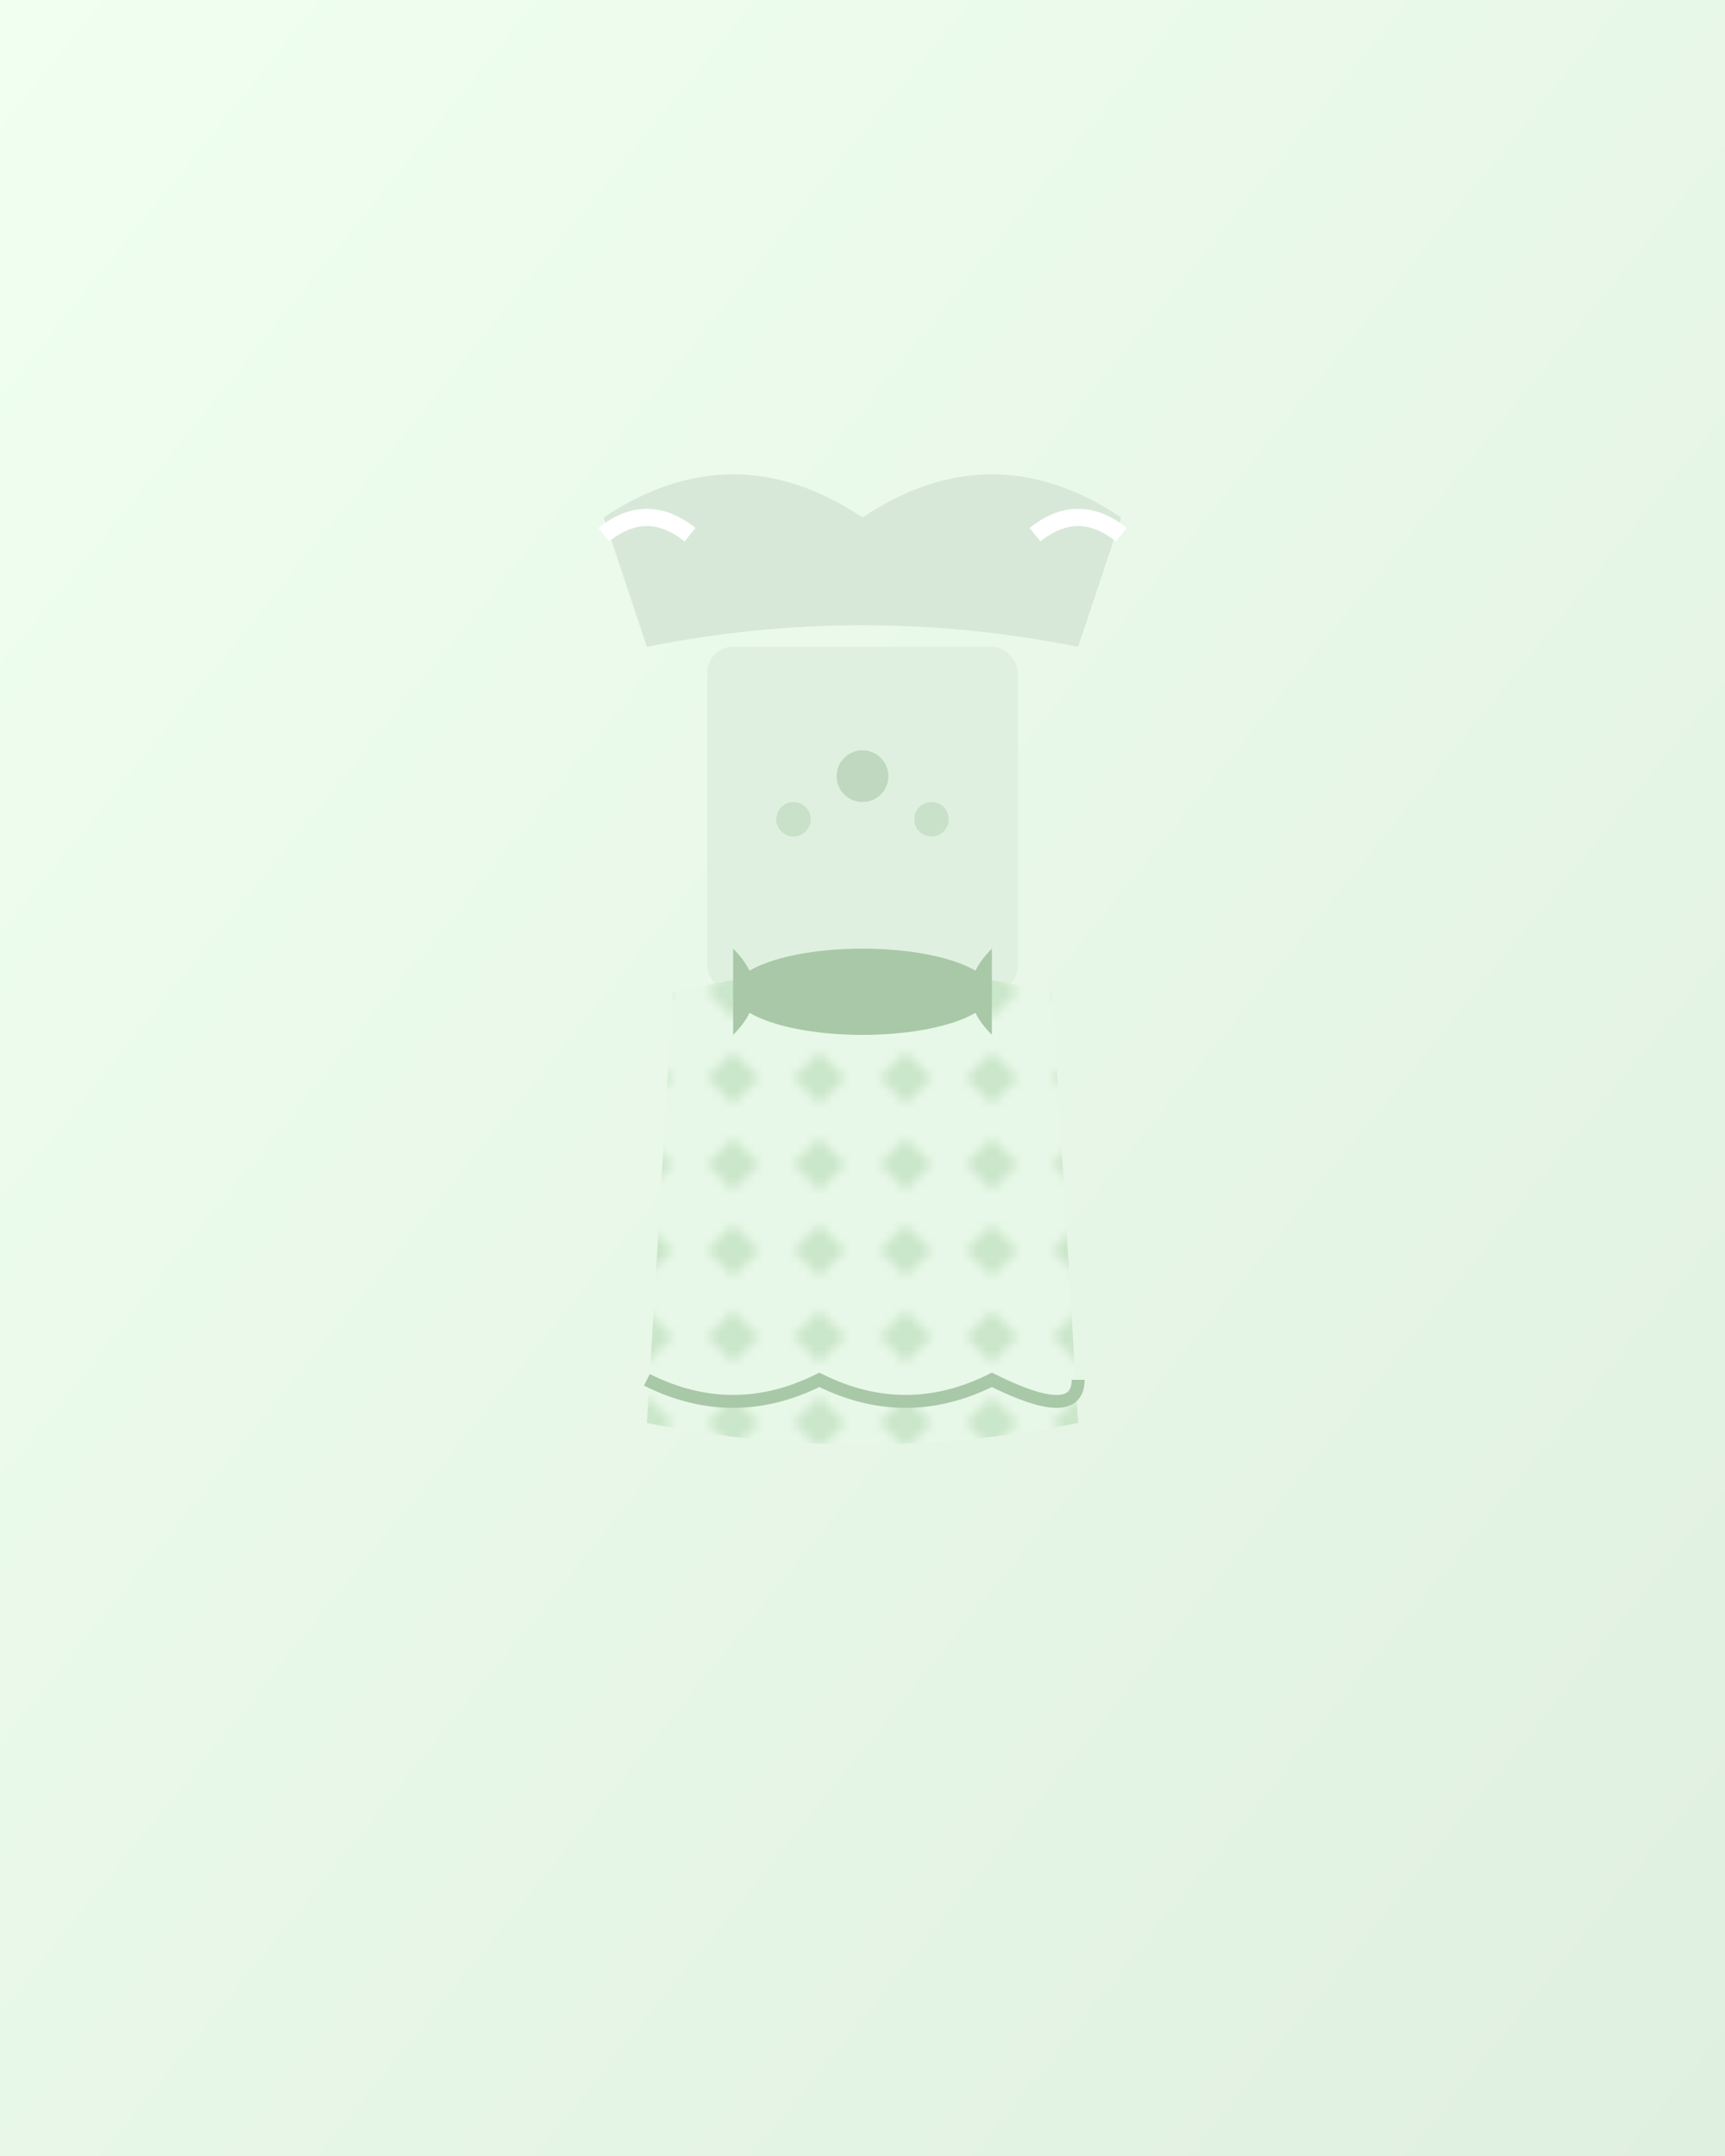
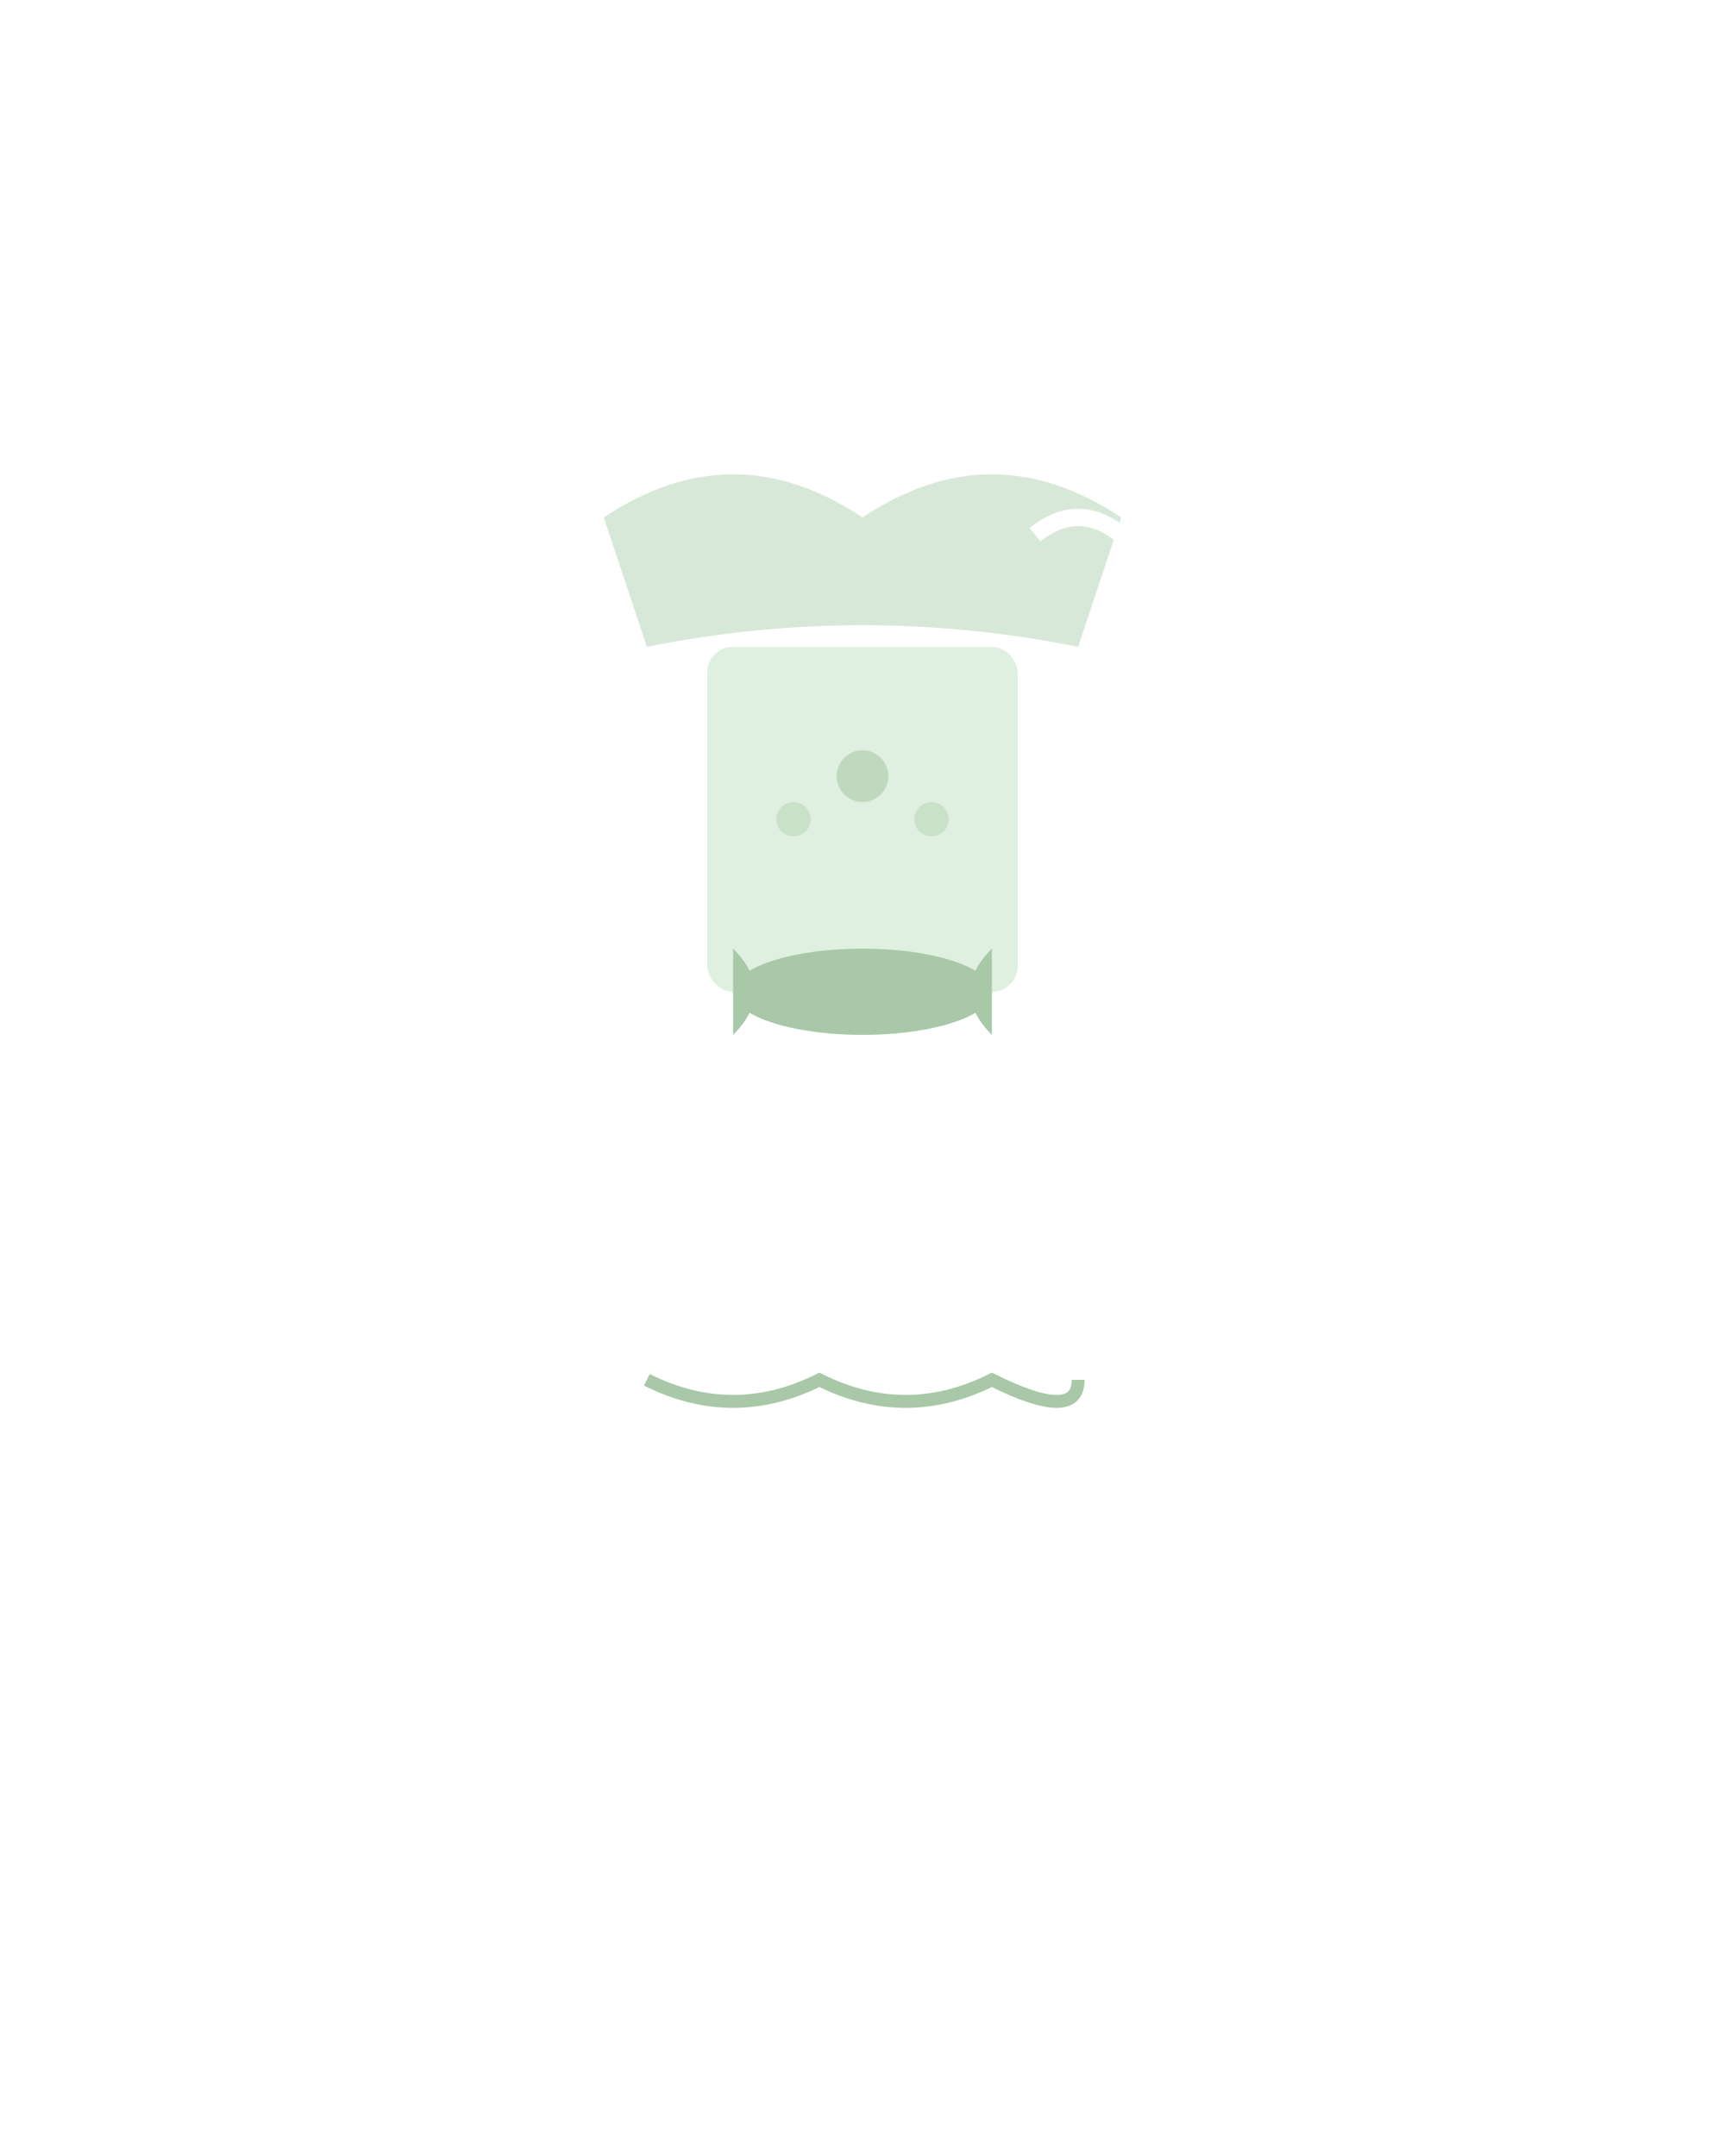
<svg xmlns="http://www.w3.org/2000/svg" width="200" height="250">
  <defs>
    <linearGradient id="dressBg7" x1="0%" y1="0%" x2="100%" y2="100%">
      <stop offset="0%" style="stop-color:#F0FFF0" />
      <stop offset="100%" style="stop-color:#E0F0E0" />
    </linearGradient>
    <pattern id="geometric7" patternUnits="userSpaceOnUse" width="10" height="10">
-       <rect width="10" height="10" fill="#E8F8E8" />
      <polygon points="5,2 8,5 5,8 2,5" fill="#C0E0C0" opacity="0.7" />
    </pattern>
  </defs>
-   <rect width="200" height="250" fill="url(#dressBg7)" />
  <path d="M 70 60 Q 85 50 100 60 Q 115 50 130 60 L 125 75 Q 100 70 75 75 Z" fill="#D8E8D8" />
  <rect x="82" y="75" width="36" height="40" fill="#E0F0E0" rx="3" />
-   <path d="M 78 115 Q 100 110 122 115 L 125 165 Q 100 170 75 165 Z" fill="url(#geometric7)" />
  <ellipse cx="100" cy="115" rx="15" ry="5" fill="#A8C8A8" />
  <path d="M 85 110 Q 90 115 85 120" fill="#A8C8A8" />
  <path d="M 115 110 Q 110 115 115 120" fill="#A8C8A8" />
-   <path d="M 70 62 Q 75 58 80 62" stroke="white" stroke-width="2" fill="none" />
  <path d="M 120 62 Q 125 58 130 62" stroke="white" stroke-width="2" fill="none" />
  <path d="M 75 160 Q 85 165 95 160 Q 105 165 115 160 Q 125 165 125 160" stroke="#A8C8A8" stroke-width="1.5" fill="none" />
  <circle cx="100" cy="90" r="3" fill="#A8C8A8" opacity="0.6" />
  <circle cx="92" cy="95" r="2" fill="#A8C8A8" opacity="0.4" />
  <circle cx="108" cy="95" r="2" fill="#A8C8A8" opacity="0.4" />
</svg>